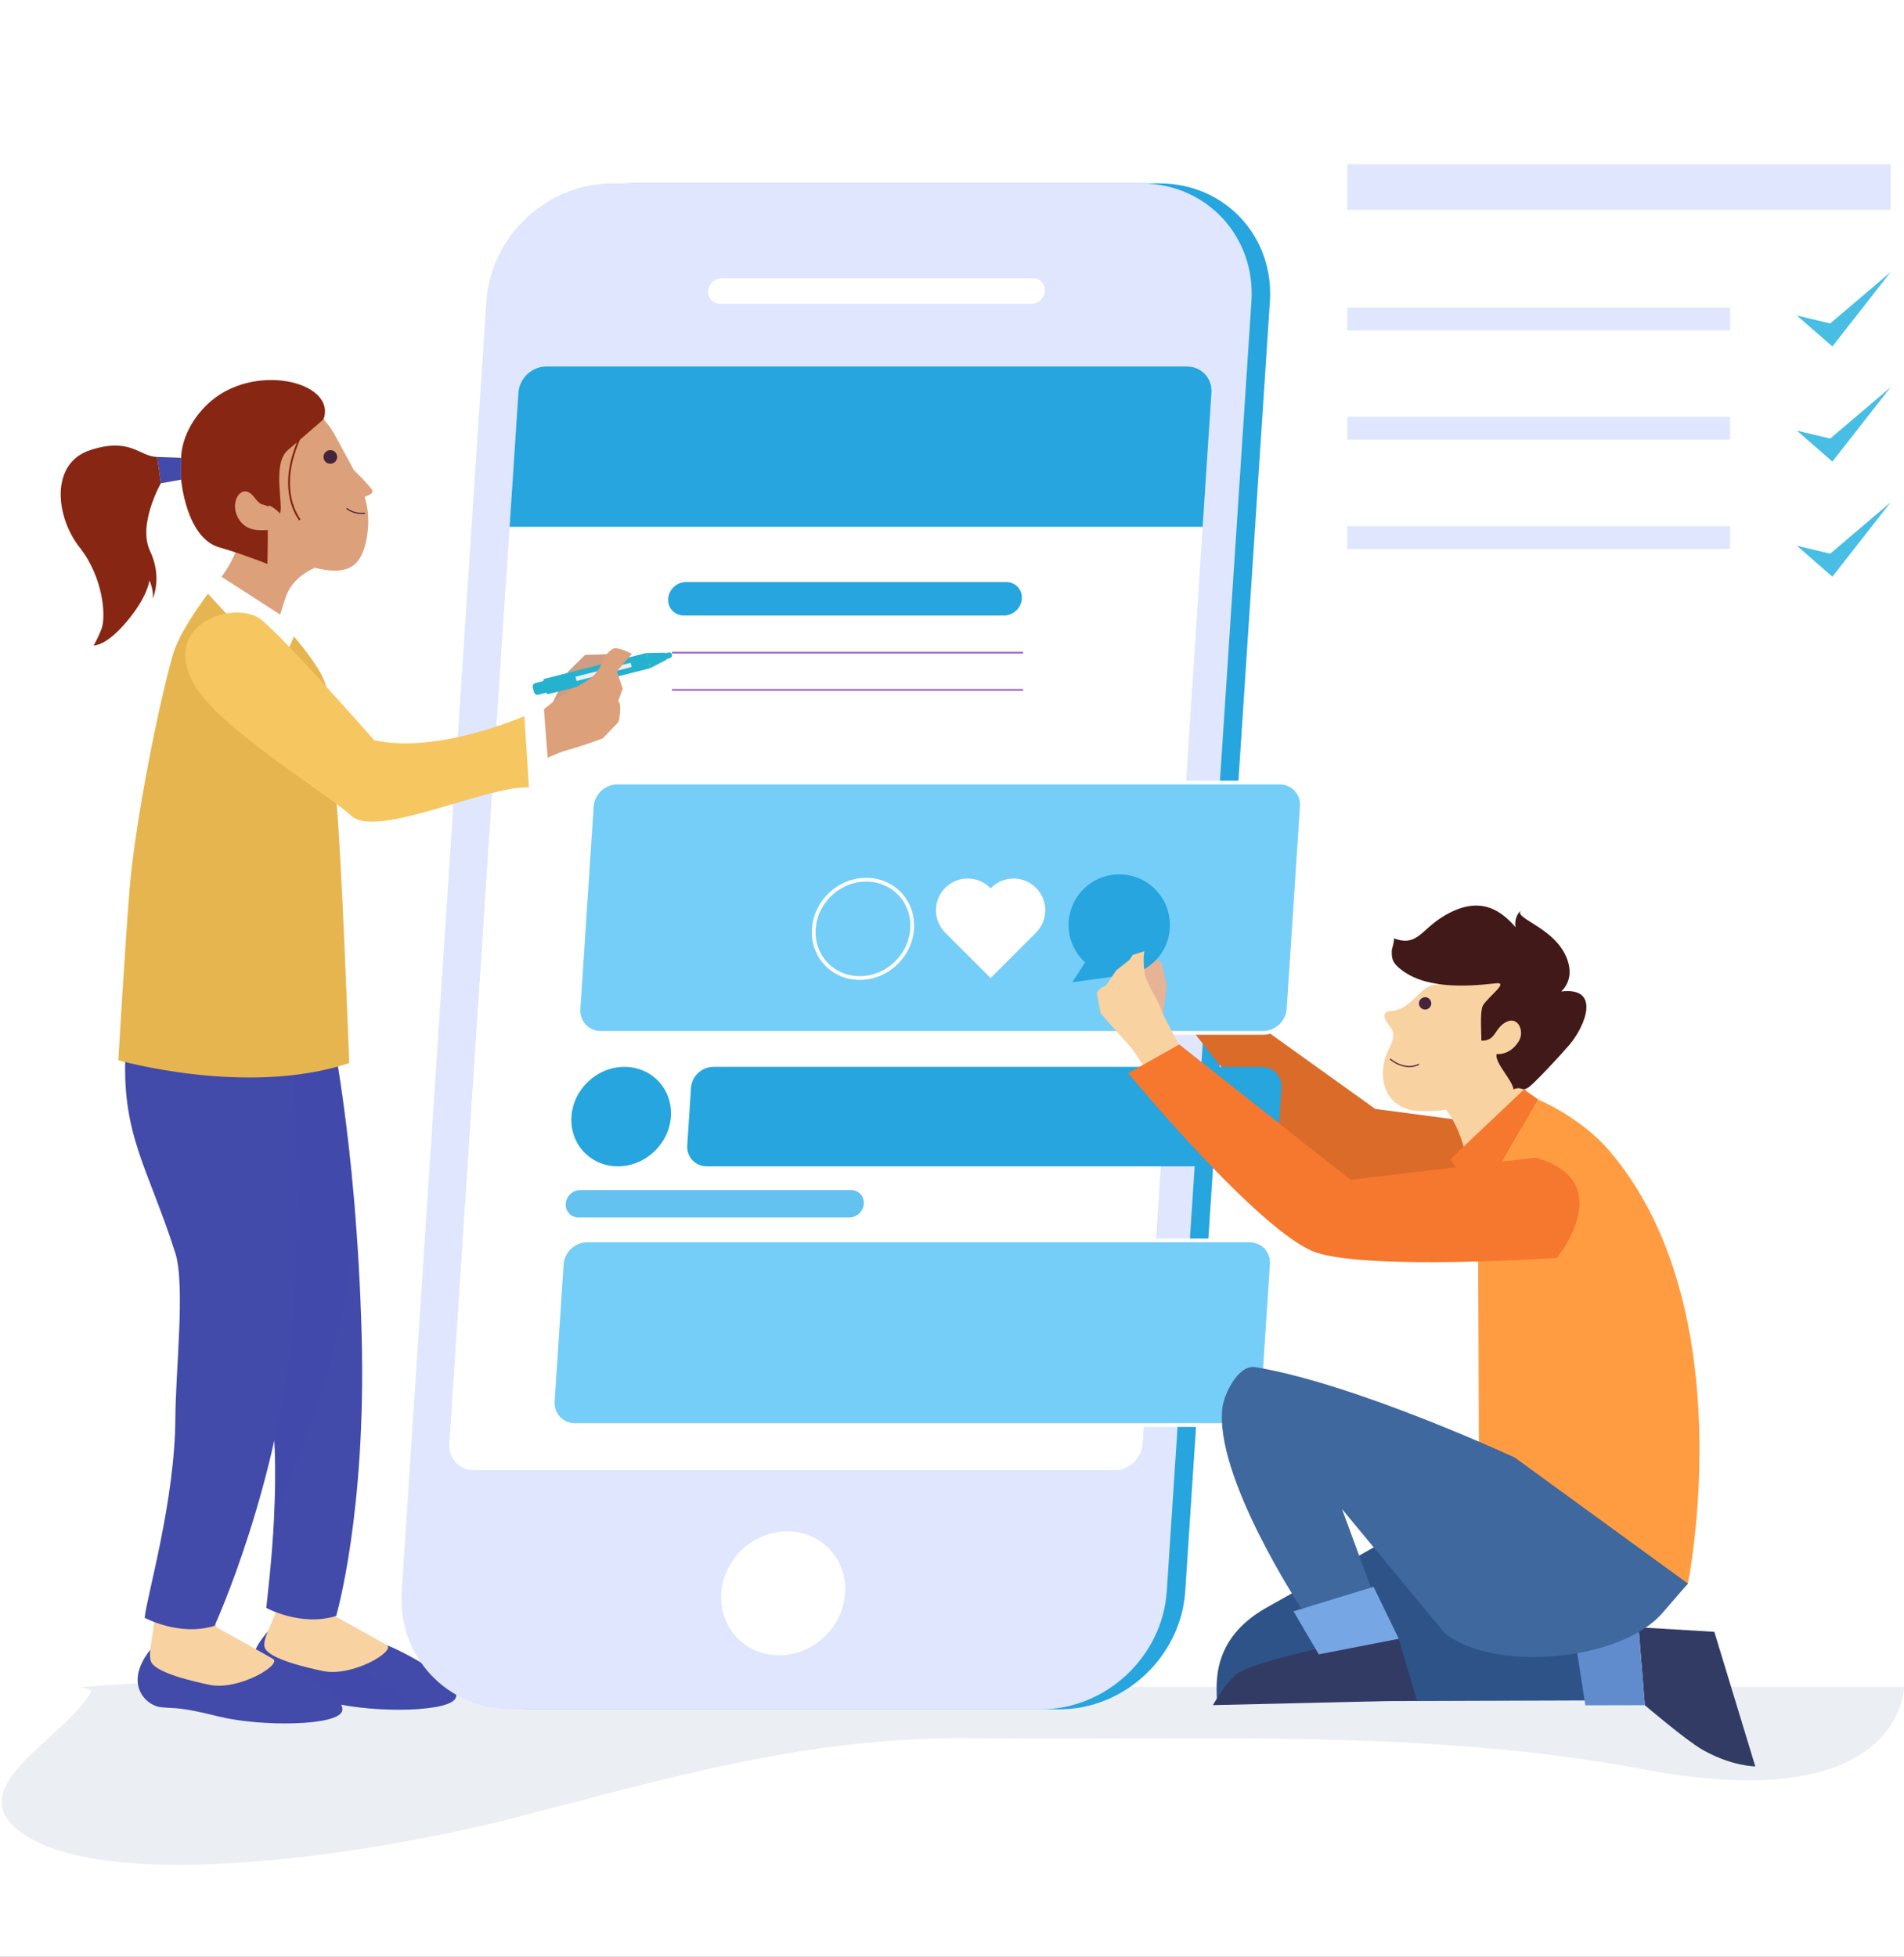
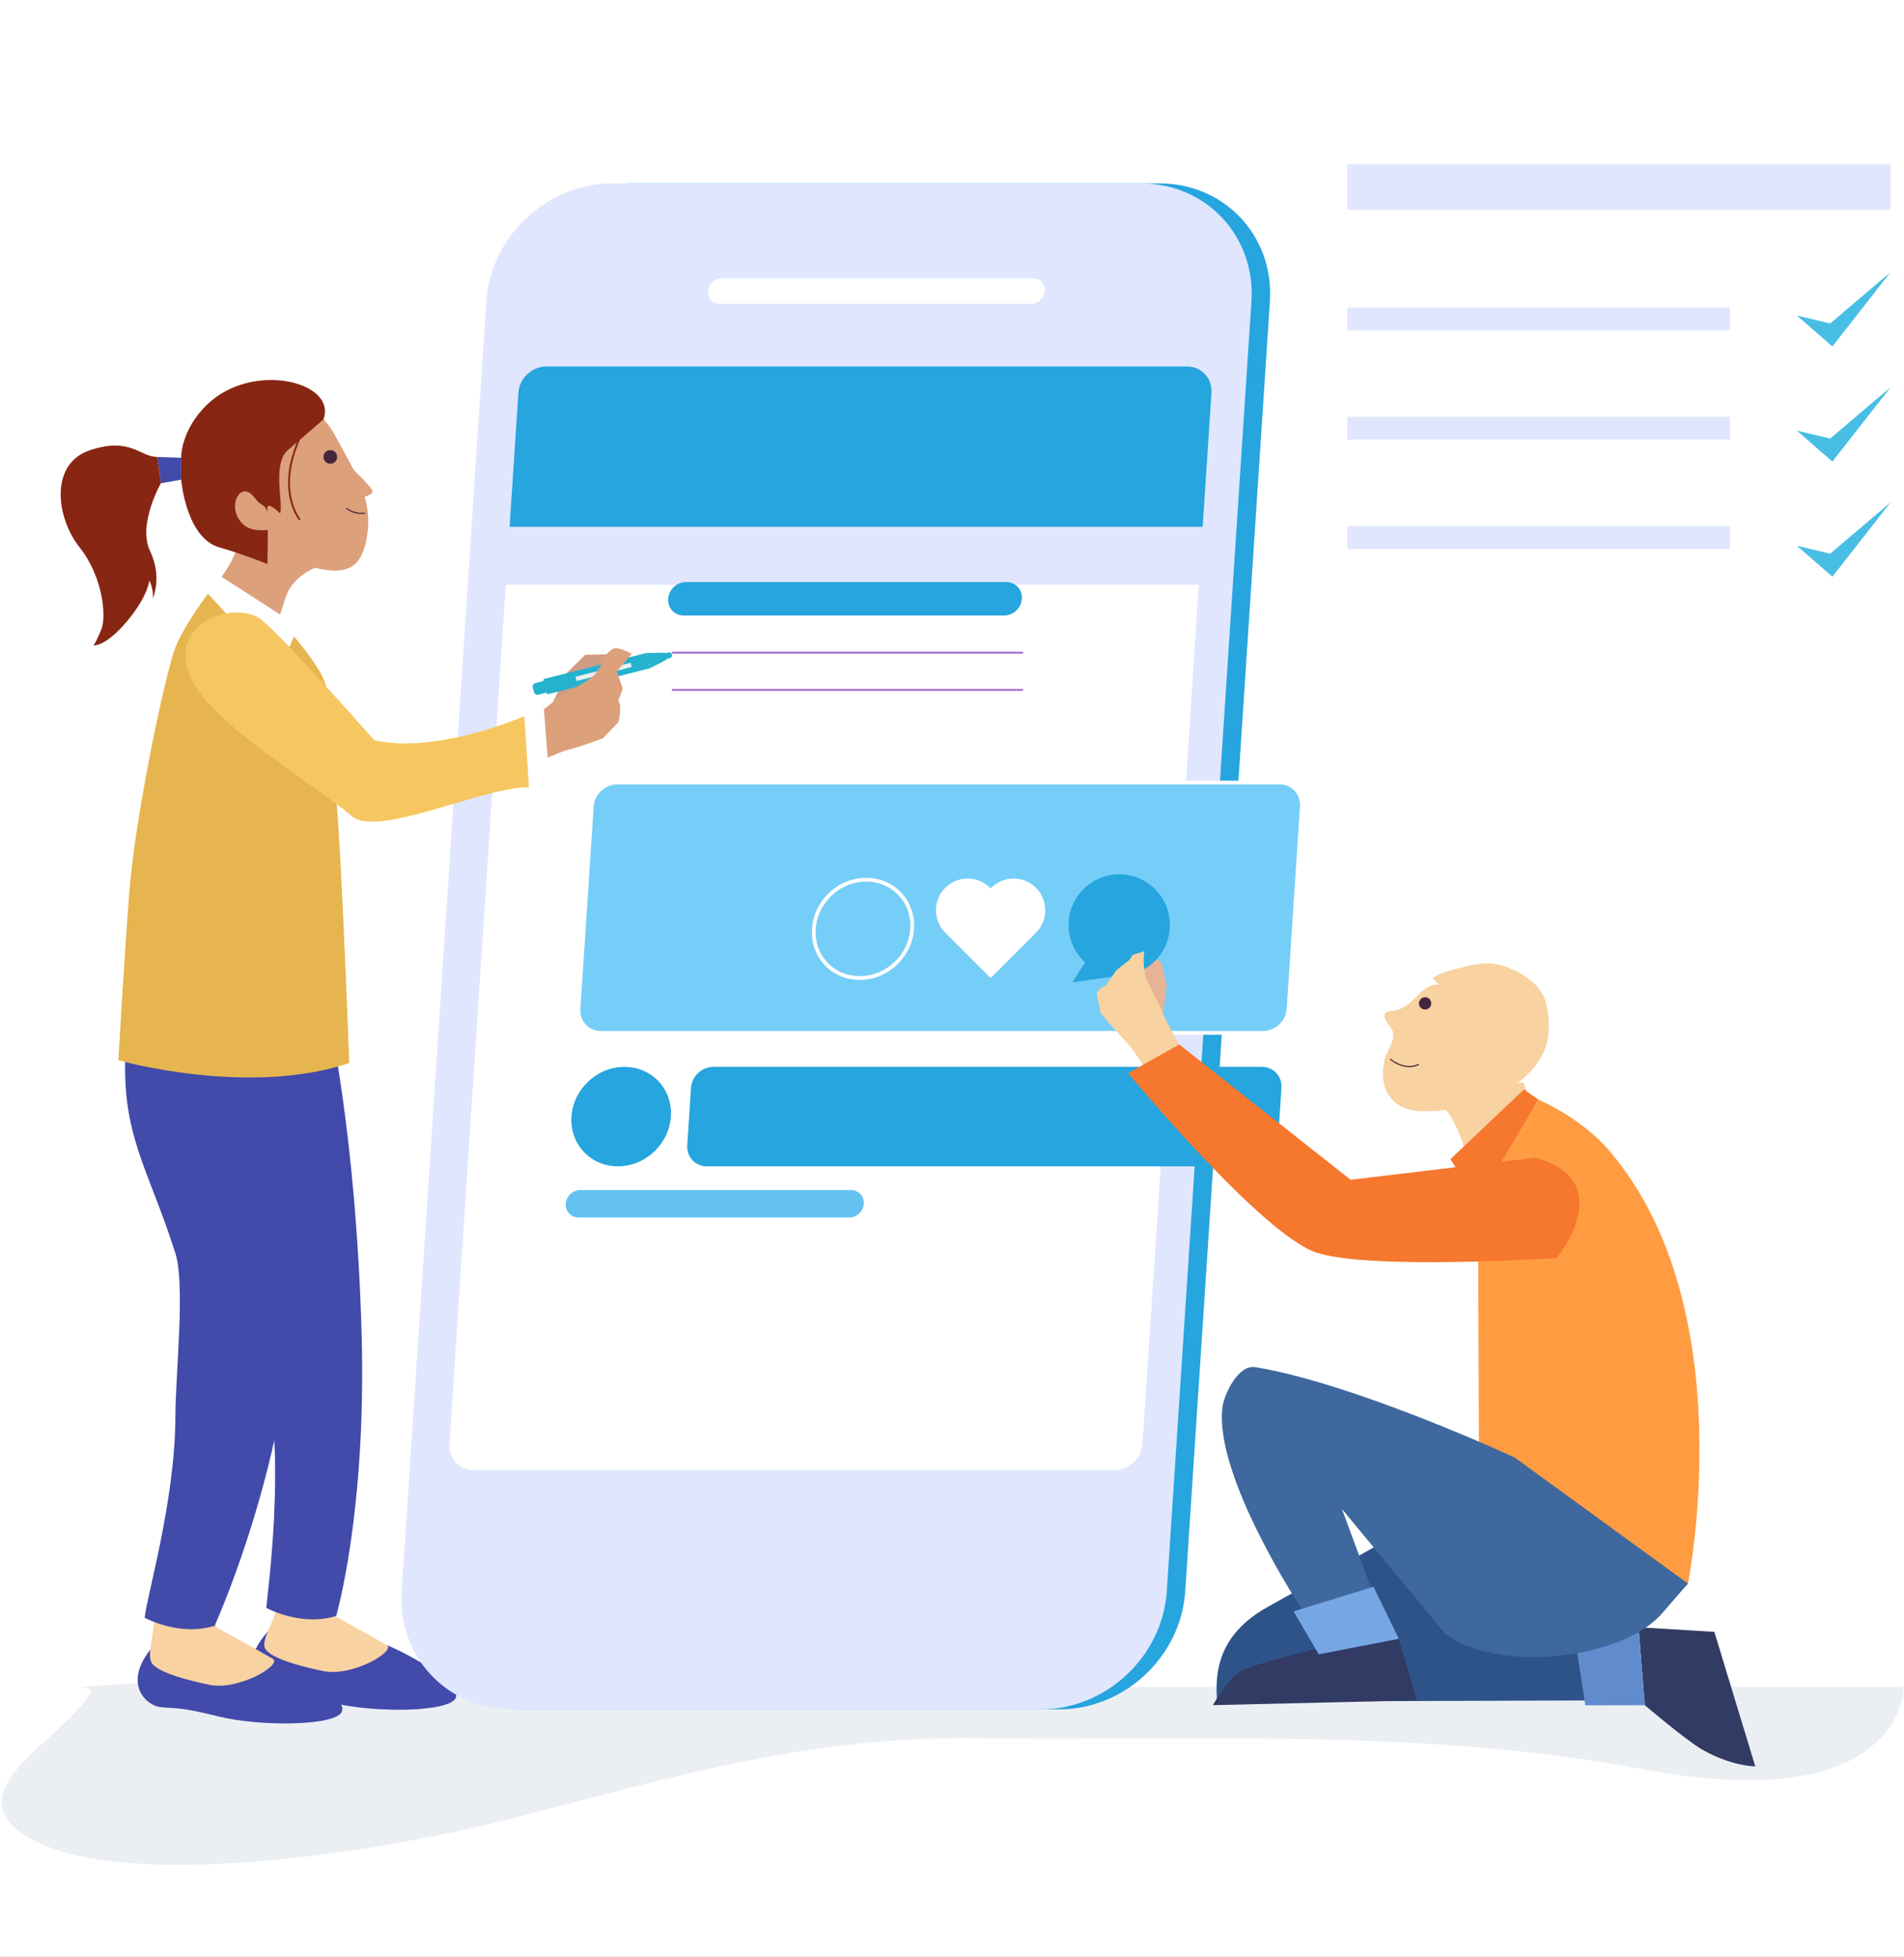
<svg xmlns="http://www.w3.org/2000/svg" width="1016" height="1044" viewBox="0 0 1016 1044" fill="none">
  <rect x="0" y="0" width="1016" height="1044" fill="#333333" stroke="none" />
  <g clip-path="url(#clip0_639_5777)">
    <rect width="1016" height="1044" fill="white" />
    <path d="M38.289 900.634C115.119 892.74 199.065 899.966 276.71 899.964C357.642 899.959 438.571 899.954 519.503 899.947C681.364 899.936 843.226 899.924 1005.09 899.924C1008.73 899.924 1012.36 899.924 1016 899.924C1016 899.924 1016 970.023 877.692 944.032C759.039 921.735 640.622 928.818 519.632 927.326C429.968 926.221 355.685 949.024 271.882 970.458C203.846 987.858 59.103 1011.52 11.546 977.83C-22.835 953.473 35.515 927.185 48.864 902.064C45.691 900.015 42.425 900.209 38.289 900.634Z" fill="#EBEFF3" />
    <path d="M206.38 877.667C214.869 880.862 245.105 896.811 243.407 905.229C241.709 913.647 199.588 913.896 177.516 908.423C155.443 902.95 155.061 904.373 146.572 903.445C138.082 902.515 124.881 889.46 144.125 869.155C144.125 869.155 159.972 877.568 178.649 878.368C197.323 879.166 206.38 877.667 206.38 877.667Z" fill="#424AAA" />
    <path opacity="0.36" d="M159.449 878.972C154.772 877.769 151.726 875.102 150.049 871.826C146.327 870.32 144.125 869.155 144.125 869.155C124.881 889.46 138.082 902.515 146.572 903.445C155.061 904.375 155.443 902.953 177.516 908.423C190.21 911.572 209.523 912.821 223.976 911.717C204.124 897.406 183.227 885.083 159.449 878.972Z" fill="#424AAA" />
    <path d="M180.339 844.026C178.642 844.519 176.384 860.912 176.384 860.912C176.384 860.912 201.285 874.618 206.379 877.667C211.473 880.716 188.121 894.782 172.421 891.495C164.499 889.834 143.557 885.166 141.293 879.032C139.028 872.897 151.473 859.203 148.644 845.31L180.339 844.026Z" fill="#F8D2A1" />
    <path d="M86.182 546.188C83.355 592.341 97.961 609.63 112.638 655.753C118.028 672.692 137.72 715.569 142.853 739.497C151.696 780.728 143.292 846.004 142.085 857.803C142.085 857.803 160.623 867.951 179.383 862.099C179.383 862.099 195.547 807.309 192.98 712.125C190.128 606.391 175.02 540.016 175.02 540.016L86.182 546.188Z" fill="#424AAA" />
    <path opacity="0.36" d="M142.853 739.5C147.218 759.859 147.377 786.074 146.276 808.824C168.677 758.073 185.557 705.609 189.755 650.273C184.379 581.178 175.02 540.019 175.02 540.019L86.182 546.189C83.355 592.341 97.961 609.63 112.638 655.753C118.03 672.693 137.722 715.57 142.853 739.5Z" fill="#424AAA" />
    <path d="M145.622 884.993C154.111 888.185 184.347 904.137 182.649 912.555C180.951 920.972 138.83 921.222 116.758 915.749C94.685 910.276 94.303 911.699 85.814 910.771C77.325 909.841 64.123 896.786 83.367 876.48C83.367 876.48 99.214 884.894 117.891 885.694C136.568 886.492 145.622 884.993 145.622 884.993Z" fill="#424AAA" />
    <path d="M113.372 851.35C111.674 851.842 115.637 868.238 115.637 868.238C115.637 868.238 140.539 881.944 145.632 884.993C150.726 888.042 127.374 902.108 111.674 898.821C103.752 897.162 82.81 892.492 80.546 886.358C78.281 880.223 84.508 866.529 81.677 852.636L113.372 851.35Z" fill="#F8D2A1" />
    <path d="M67.112 558.976C64.285 605.128 78.89 622.417 93.567 668.542C98.957 685.482 93.669 731.901 93.579 756.375C93.415 800.404 78.4 851.26 77.192 863.059C77.192 863.059 95.73 873.207 114.49 867.355C114.49 867.355 149.012 792.097 156.47 704.108C161.802 641.198 155.947 552.809 155.947 552.809L67.112 558.976Z" fill="#424AAA" />
    <path d="M565.334 911.909H283.071C248.282 911.909 221.933 883.707 224.216 848.919L269.386 160.838C271.669 126.049 301.722 97.847 336.51 97.847H618.776C653.564 97.847 679.913 126.049 677.63 160.838L632.46 848.919C630.175 883.707 600.124 911.909 565.334 911.909Z" fill="#26A5DE" />
    <path d="M555.485 911.909H273.219C238.431 911.909 212.081 883.707 214.364 848.919L259.534 160.838C261.817 126.049 291.87 97.847 326.659 97.847H608.926C643.715 97.847 670.064 126.049 667.781 160.838L622.611 848.919C620.326 883.707 590.273 911.909 555.485 911.909Z" fill="#DFE6FE" />
-     <path d="M440.161 872.992C453.721 859.87 454.751 838.939 442.463 826.24C430.174 813.542 409.22 813.885 395.661 827.007C382.102 840.129 381.071 861.06 393.359 873.758C405.648 886.457 426.602 886.113 440.161 872.992Z" fill="white" />
    <path d="M550.334 162.061H384.168C380.412 162.061 377.566 159.015 377.812 155.26C378.059 151.504 381.305 148.459 385.061 148.459H551.227C554.984 148.459 557.829 151.504 557.584 155.26C557.337 159.017 554.091 162.061 550.334 162.061Z" fill="white" />
-     <path d="M594.723 784.311H252.891C245.16 784.311 239.303 778.045 239.812 770.314L276.627 209.524C277.133 201.793 283.814 195.524 291.544 195.524H633.377C641.108 195.524 646.965 201.791 646.456 209.524L609.641 770.314C609.135 778.045 602.454 784.311 594.723 784.311Z" fill="white" />
    <path d="M641.759 281.043L646.455 209.521C646.961 201.791 641.107 195.522 633.376 195.522H291.543C283.813 195.522 277.134 201.788 276.625 209.521L271.93 281.043H641.759Z" fill="#26A5DE" />
    <path d="M269.9 311.97L239.812 770.312C239.305 778.042 245.16 784.309 252.891 784.309H594.723C602.454 784.309 609.132 778.042 609.641 770.312L639.729 311.97H269.9Z" fill="white" />
    <path d="M535.767 328.364H364.88C359.953 328.364 356.219 324.369 356.543 319.442C356.867 314.515 361.123 310.52 366.053 310.52H536.938C541.865 310.52 545.598 314.515 545.274 319.442C544.951 324.369 540.694 328.364 535.767 328.364Z" fill="#26A5DE" />
    <path d="M651.144 537.491L630.186 499.922L596.71 479.677L581.875 474.021L586.013 481.442L596.131 490.339L609.032 507.618C609.032 507.618 616.367 524.051 622.021 527.283C627.676 530.514 641.93 549.927 641.93 549.927L651.144 537.491Z" fill="#DDBB8F" />
-     <path d="M830.251 604.351L733.841 591.601L646.356 528.916L628.195 539.048C628.195 539.048 681.843 611.795 708.972 626.572C735.498 641.02 831.907 659.028 831.907 659.028C831.907 659.028 872.372 624.761 830.251 604.351Z" fill="#DB6B29" />
    <path d="M674.013 551.018H320.608C313.569 551.018 308.239 545.312 308.7 538.275L315.792 430.223C316.254 423.184 322.334 417.48 329.373 417.48H682.778C689.817 417.48 695.147 423.184 694.684 430.223L687.592 538.275C687.132 545.312 681.053 551.018 674.013 551.018Z" fill="#75CEF7" stroke="white" stroke-width="2" stroke-miterlimit="10" />
-     <path d="M660.277 760.273H306.872C299.832 760.273 294.503 754.566 294.965 747.529L299.758 674.501C300.221 667.462 306.3 661.758 313.339 661.758H666.745C673.784 661.758 679.113 667.462 678.651 674.501L673.856 747.529C673.398 754.568 667.316 760.273 660.277 760.273Z" fill="#75CEF7" stroke="white" stroke-width="2" stroke-miterlimit="10" />
    <path d="M453.144 649.533H308.727C304.676 649.533 301.611 646.25 301.875 642.2C302.141 638.15 305.639 634.869 309.689 634.869H454.107C458.157 634.869 461.222 638.152 460.958 642.2C460.692 646.25 457.192 649.533 453.144 649.533Z" fill="#64C2F1" />
    <path d="M669.873 622.221H377.168C370.992 622.221 366.315 617.215 366.72 611.039L368.735 580.343C369.139 574.166 374.476 569.161 380.65 569.161H673.355C679.531 569.161 684.208 574.166 683.803 580.343L681.789 611.039C681.384 617.213 676.05 622.221 669.873 622.221Z" fill="#26A5DE" />
    <path d="M329.723 622.221C315.069 622.221 303.973 610.342 304.933 595.691C305.895 581.039 318.553 569.161 333.205 569.161C347.857 569.161 358.955 581.039 357.993 595.691C357.033 610.342 344.375 622.221 329.723 622.221Z" fill="#26A5DE" />
    <path d="M478.147 513.791C488.907 503.378 489.725 486.768 479.974 476.691C470.223 466.615 453.595 466.888 442.835 477.301C432.075 487.714 431.256 504.324 441.008 514.4C450.759 524.476 467.386 524.204 478.147 513.791Z" fill="#75CEF7" stroke="white" stroke-width="2" stroke-miterlimit="10" />
    <path d="M172.621 300.876C163.047 304.637 155.258 309.558 152.17 319.414C149.082 329.268 143.185 347.193 143.185 347.193L116.711 309.676C116.711 309.676 127.796 296.453 128.869 282.341C128.869 282.341 151.936 277.198 164.583 280.987C177.231 284.776 172.621 300.876 172.621 300.876Z" fill="#DCA07B" />
    <path d="M293.008 378.785L302.714 358.755L312.244 349.37L324.495 349.037L322.658 358.713L293.008 378.785Z" fill="#CF9C84" />
    <path d="M344.893 348.369L346.947 356.463C346.95 356.477 346.943 356.491 346.929 356.495L292.726 370.254C292.187 370.391 291.637 370.064 291.5 369.525L289.929 363.338C289.793 362.796 290.119 362.248 290.658 362.112L344.861 348.353C344.875 348.346 344.889 348.353 344.893 348.369Z" fill="#25B2CE" />
    <path d="M339.037 350.881L340.603 357.052C340.606 357.064 340.599 357.078 340.587 357.08L287.277 370.612C286.243 370.876 285.191 370.249 284.929 369.215L284.302 366.747C284.039 365.713 284.666 364.661 285.7 364.399L339.01 350.867C339.021 350.86 339.033 350.867 339.037 350.881Z" fill="#25B2CE" />
    <path d="M358.564 349.211C358.777 350.051 358.268 350.907 357.428 351.119L338.465 355.933C337.625 356.146 336.769 355.637 336.556 354.797C336.343 353.958 336.852 353.104 337.692 352.889L356.656 348.075C357.498 347.86 358.351 348.369 358.564 349.211Z" fill="#25B2CE" />
    <path d="M344.906 348.385L346.951 356.447L355.737 351.904L354.795 348.186L344.906 348.385Z" fill="#25B2CE" />
    <path d="M307.074 361.041L307.648 363.303L337.064 355.835L336.489 353.573L307.074 361.041Z" fill="#EBEFF3" />
    <path d="M286.935 380.957C286.935 380.957 293.338 375.965 297.779 372.393C302.22 368.822 313.849 363.934 317.522 359.652C322.91 353.374 320.289 350.969 326.75 346.289C329.248 344.48 337.191 348.836 337.191 348.836L329.135 358.163L332.301 367.346L329.9 373.941C332.2 376.067 330.044 385.165 330.044 385.165L321.67 393.913C321.67 393.913 307.539 399.046 302.854 400.117C298.168 401.188 282.359 408.75 282.359 408.75L286.935 380.957Z" fill="#DCA07B" />
    <path d="M552.815 473.647C546.211 467.043 535.501 467.043 528.894 473.647L528.603 473.938L528.311 473.647C521.707 467.043 510.997 467.043 504.391 473.647C497.786 480.253 497.786 490.961 504.391 497.568L528.52 521.696L528.603 521.616L528.684 521.696L552.813 497.568C559.419 490.963 559.419 480.253 552.815 473.647Z" fill="white" />
    <path d="M277.74 384.126L290.192 377.765L292.883 412.527L259.984 415.398L277.74 384.126Z" fill="white" />
    <path d="M142.096 220.106C149.926 213.872 168.031 211.622 179.232 233.086C189.223 252.227 200.432 266.764 195.158 289.565C191.096 307.124 179.75 307.98 152.494 298.077C125.237 288.175 117 263.53 117 263.53C117 263.53 131.962 228.175 142.096 220.106Z" fill="#DCA07B" />
    <path d="M179.779 242.787C180.324 244.723 179.198 246.738 177.26 247.284C175.321 247.83 173.309 246.704 172.763 244.765C172.217 242.829 173.343 240.814 175.282 240.268C177.218 239.725 179.233 240.851 179.779 242.787Z" fill="#43253D" />
    <path d="M184.898 271.212C187.702 273.382 191.287 274.191 194.783 273.78" stroke="#43253D" stroke-width="0.614" stroke-miterlimit="10" />
    <path d="M182.836 244.21C187.851 250.569 192.866 254.089 197.881 260.446C198.357 261.05 198.862 261.769 198.686 262.519C198.506 263.284 197.705 263.703 196.988 264.025C194.326 265.218 191.665 266.414 189.003 267.608" fill="#DCA07B" />
    <path d="M92.48 348.581C85.527 371.757 72.032 437.915 69.055 475.351C66.693 505.046 63.133 565.633 63.133 565.633C63.133 565.633 131.916 585.293 186.357 567.146C186.357 567.146 182.434 458.976 179.41 425.708C176.387 392.437 178.679 372.78 171.117 359.169C163.556 345.558 145.409 326.655 145.409 326.655L116.676 309.264C116.676 309.264 97.016 333.46 92.48 348.581Z" fill="#E6B54F" />
    <path d="M116.682 306.745L159.173 334.089L148.967 357.908L109.953 315.676L116.682 306.745Z" fill="white" />
    <path d="M103.434 364.838C116.636 388.477 173.753 422.682 187.364 435.157C200.975 447.632 258.659 419.391 282.251 420.031L279.799 382.051C279.799 382.051 233.343 402.52 199.645 394.875C199.645 394.875 153.339 342.153 139.728 330.811C126.12 319.472 85.32 332.403 103.434 364.838Z" fill="#F6C761" />
    <path d="M172.625 223.706C172.625 223.706 163.305 231.839 153.606 240.132C145.082 247.423 151.395 269.398 149.41 273.881C149.41 273.881 142.406 266.916 142.699 271.21C143.192 278.392 142.699 300.876 142.699 300.876C142.699 300.876 129.667 295.642 117.007 292.007C99.216 286.905 96.674 255.908 96.674 255.908V244.21C96.674 244.21 96.2 229.651 110.564 215.797C134.647 192.57 179.914 203.535 172.625 223.706Z" fill="#872612" />
    <path d="M83.844 243.777L85.833 257.823L96.67 255.91V244.21L83.844 243.777Z" fill="#424AAA" />
    <path d="M83.847 243.777C74.391 243.639 69.781 233.079 48.145 240.132C26.51 247.185 29.704 275.834 42.471 292.008C55.238 308.182 56.656 329.107 54.173 335.489C51.691 341.873 49.917 344.355 49.917 344.355C49.917 344.355 56.302 345.065 67.65 331.589C78.999 318.112 79.709 309.676 79.709 309.676C79.709 309.676 82.191 314.686 81.483 319.414C81.483 319.414 86.803 308.08 80.065 293.946C73.327 279.812 85.837 257.823 85.837 257.823L83.847 243.777Z" fill="#872612" />
-     <path d="M138.537 268.429C137.159 267.384 136.224 265.873 135.084 264.571C133.946 263.269 132.419 262.098 130.689 262.14C128.369 262.195 126.655 264.402 125.94 266.611C123.992 272.63 127.571 279.875 133.532 281.989C136.516 283.046 139.77 282.915 142.932 282.771C143.777 282.732 144.723 282.646 145.271 282.003C145.921 281.242 145.699 280.099 145.442 279.132C144.869 276.977 144.538 272.174 143.129 270.514C141.933 269.098 140.134 269.604 138.537 268.429Z" fill="#DCA07B" />
+     <path d="M138.537 268.429C137.159 267.384 136.224 265.873 135.084 264.571C133.946 263.269 132.419 262.098 130.689 262.14C128.369 262.195 126.655 264.402 125.94 266.611C123.992 272.63 127.571 279.875 133.532 281.989C136.516 283.046 139.77 282.915 142.932 282.771C143.777 282.732 144.723 282.646 145.271 282.003C145.921 281.242 145.699 280.099 145.442 279.132C141.933 269.098 140.134 269.604 138.537 268.429Z" fill="#DCA07B" />
    <path d="M167.148 218.941C162.329 228.106 157.46 237.418 155.304 247.546C153.151 257.673 154.025 268.901 159.988 277.367" stroke="#872612" stroke-miterlimit="10" />
    <path d="M784.552 796.645C784.552 796.645 705.785 840.744 675.79 857.681C645.795 874.618 649.251 898.902 649.376 907.85L862.99 907.119L854.677 873.318C854.677 873.318 776.946 888.669 755.235 893.781C755.235 893.781 822.248 886.134 854.677 873.318C887.105 860.503 900.686 844.813 900.686 844.813L784.552 796.645Z" fill="#2E5388" />
    <path d="M874.344 868.13L914.792 870.573L936.643 942.349C936.643 942.349 923.946 942.349 908.341 933.402C899.664 928.426 877.693 909.71 877.693 909.71L874.344 868.13Z" fill="#313B64" />
    <path d="M874.354 868.13L877.704 909.71L845.946 909.782L839.469 867.795L874.354 868.13Z" fill="#608CCE" />
    <path d="M812.948 577.322C812.948 577.322 817.588 592.272 826.734 607.153L783.748 626.008C783.748 626.008 781.865 597.782 764.336 584.856L812.948 577.322Z" fill="#F8D2A1" />
    <path d="M768.04 525.404C760.911 524.12 755.843 532.642 750.772 536.117C748.521 537.66 746.8 538.622 743.983 539.175C742.378 539.489 739.562 539.142 738.848 541.197C737.858 544.046 743.097 548.226 743.46 551.162C744.048 555.911 739.926 560.773 738.857 565.3C735.406 579.931 741.878 592.054 757.619 592.73C780.934 593.729 813.337 583.859 823.77 561.139C827.498 553.015 826.976 542.073 824.519 533.709C821.632 523.878 808.764 516.707 799.294 514.516C793.612 513.202 786.691 514.4 781.137 515.872C776.109 517.204 768.487 518.606 764.429 521.967L768.04 525.404Z" fill="#F8D2A1" />
    <path d="M757.528 533.825C756.716 535.446 757.373 537.419 758.994 538.229C760.616 539.041 762.589 538.384 763.401 536.762C764.213 535.141 763.556 533.168 761.934 532.356C760.313 531.546 758.34 532.203 757.528 533.825Z" fill="#43253D" />
-     <path d="M833.048 528.934C833.118 528.925 839.104 524.026 837.196 514.995C832.935 494.84 805.292 489.823 812.169 485.393C809.306 487.239 808.181 491.039 808.674 494.41C808.688 494.5 808.725 494.586 808.739 494.676C801.97 487.015 790.229 475.879 768.968 489.633C758.091 496.67 755.723 505.189 743.645 500.547C744.511 500.88 742.679 506.399 742.66 507.088C742.57 510.898 742.945 513.077 745.901 515.798C758.917 527.761 781.841 526.448 798.198 524.585C805.554 523.748 794.119 531.655 791.323 536.431C789.502 539.543 790.645 552.753 790.435 555.191C798.482 555.453 797.224 548.298 804.008 545.085C810.277 542.117 813.615 550.41 810.434 555.511C805.505 563.412 798.577 562.314 798.577 562.314C797.504 566.975 807.14 576.325 807.605 581.136C812.452 579.311 811.566 582.45 815.325 580.313C818.151 578.705 833.372 562.226 837.413 557.456C846.051 547.273 854.42 526.401 833.048 528.934Z" fill="#411919" />
    <path d="M757.158 567.777C752.059 570.421 745.953 568.471 741.766 564.953" stroke="#43253D" stroke-width="0.614" stroke-miterlimit="10" />
    <path d="M813.186 581.231L773.961 618.395L788.645 641.555L820.914 586.653L813.186 581.231Z" fill="#F6772E" />
    <path d="M820.91 586.653C820.91 586.653 843.311 595.915 858.65 613.808C930.676 697.837 900.683 844.813 900.683 844.813C900.683 844.813 836.515 857.859 789.217 784.637L788.641 641.555L820.91 586.653Z" fill="#FF9C42" />
    <path d="M900.686 844.813L887.105 860.504C864.903 886.157 797.531 892.446 770.964 871.348L716.095 805.052L734.406 854.672L694.312 857.936C694.312 857.936 647.502 787.062 652.343 750.569C653.216 743.999 660.618 727.807 669.887 729.355C723.967 738.378 808.306 777.599 808.306 777.599L900.686 844.813Z" fill="#3E689E" />
    <path d="M746.405 874.288L755.995 907.121L647.203 909.677C647.203 909.677 654.89 896.27 660.941 892.354C669.338 886.92 707.844 878.433 707.844 878.433L746.405 874.288Z" fill="#313B64" />
    <path d="M746.415 874.288L703.711 882.578L690.234 859.629L732.945 846.546L746.415 874.288Z" fill="#77A6E4" />
    <path d="M620.117 545.703L622.555 525.606L619.883 513.737L610.679 507.452L607.32 515.756L620.117 545.703Z" fill="#E6B397" />
    <path d="M597.247 466.464C582.31 466.464 570.203 478.571 570.203 493.508C570.203 501.414 573.617 508.504 579.026 513.45L572.209 524.028L597.249 520.554C612.185 520.554 624.293 508.446 624.293 493.51C624.29 478.574 612.183 466.464 597.247 466.464Z" fill="#26A5DE" />
    <path d="M629.234 557.206C629.234 557.206 621.24 543.38 619.602 538.462C617.964 533.545 611.476 524.084 610.775 519.001C609.743 511.548 610.669 507.452 610.669 507.452L604.453 509.441L602.626 512.147L595.684 517.614L589.991 525.973C587.185 526.468 585.219 529.779 585.219 529.779L587.317 540.593C587.317 540.593 599.017 554.046 602.075 557.171C605.133 560.297 613.5 573.861 613.5 573.861L629.234 557.206Z" fill="#F8D2A1" />
    <path d="M819.32 617.613L720.71 629.399L629.256 557.208L602.016 572.557C602.016 572.557 673.165 658.57 702.503 668.256C731.187 677.724 830.735 671.11 830.735 671.11C830.735 671.11 864.411 630.155 819.32 617.613Z" fill="#F6772E" />
    <path d="M358.547 348.186H545.944" stroke="#A06ECE" stroke-miterlimit="10" />
    <path d="M358.547 368.047H545.944" stroke="#A06ECE" stroke-miterlimit="10" />
    <path d="M1008.85 87.615H718.969V111.901H1008.85V87.615Z" fill="#DFE6FE" />
    <path d="M923.143 164.115H718.969V176.257H923.143V164.115Z" fill="#DFE6FE" />
    <path d="M923.143 222.41H718.969V234.552H923.143V222.41Z" fill="#DFE6FE" />
    <path d="M923.143 280.702H718.969V292.844H923.143V280.702Z" fill="#DFE6FE" />
    <path d="M958.82 168.329L977.786 184.836L1008.85 145.158L976.618 172.56L958.82 168.329Z" fill="#49BEE4" />
    <path d="M958.82 229.738L977.786 246.245L1008.85 206.569L976.618 233.971L958.82 229.738Z" fill="#49BEE4" />
    <path d="M958.82 291.149L977.786 307.656L1008.85 267.977L976.618 295.379L958.82 291.149Z" fill="#49BEE4" />
  </g>
  <defs>
    <clipPath id="clip0_639_5777">
      <rect width="1016" height="1044" fill="white" />
    </clipPath>
  </defs>
</svg>